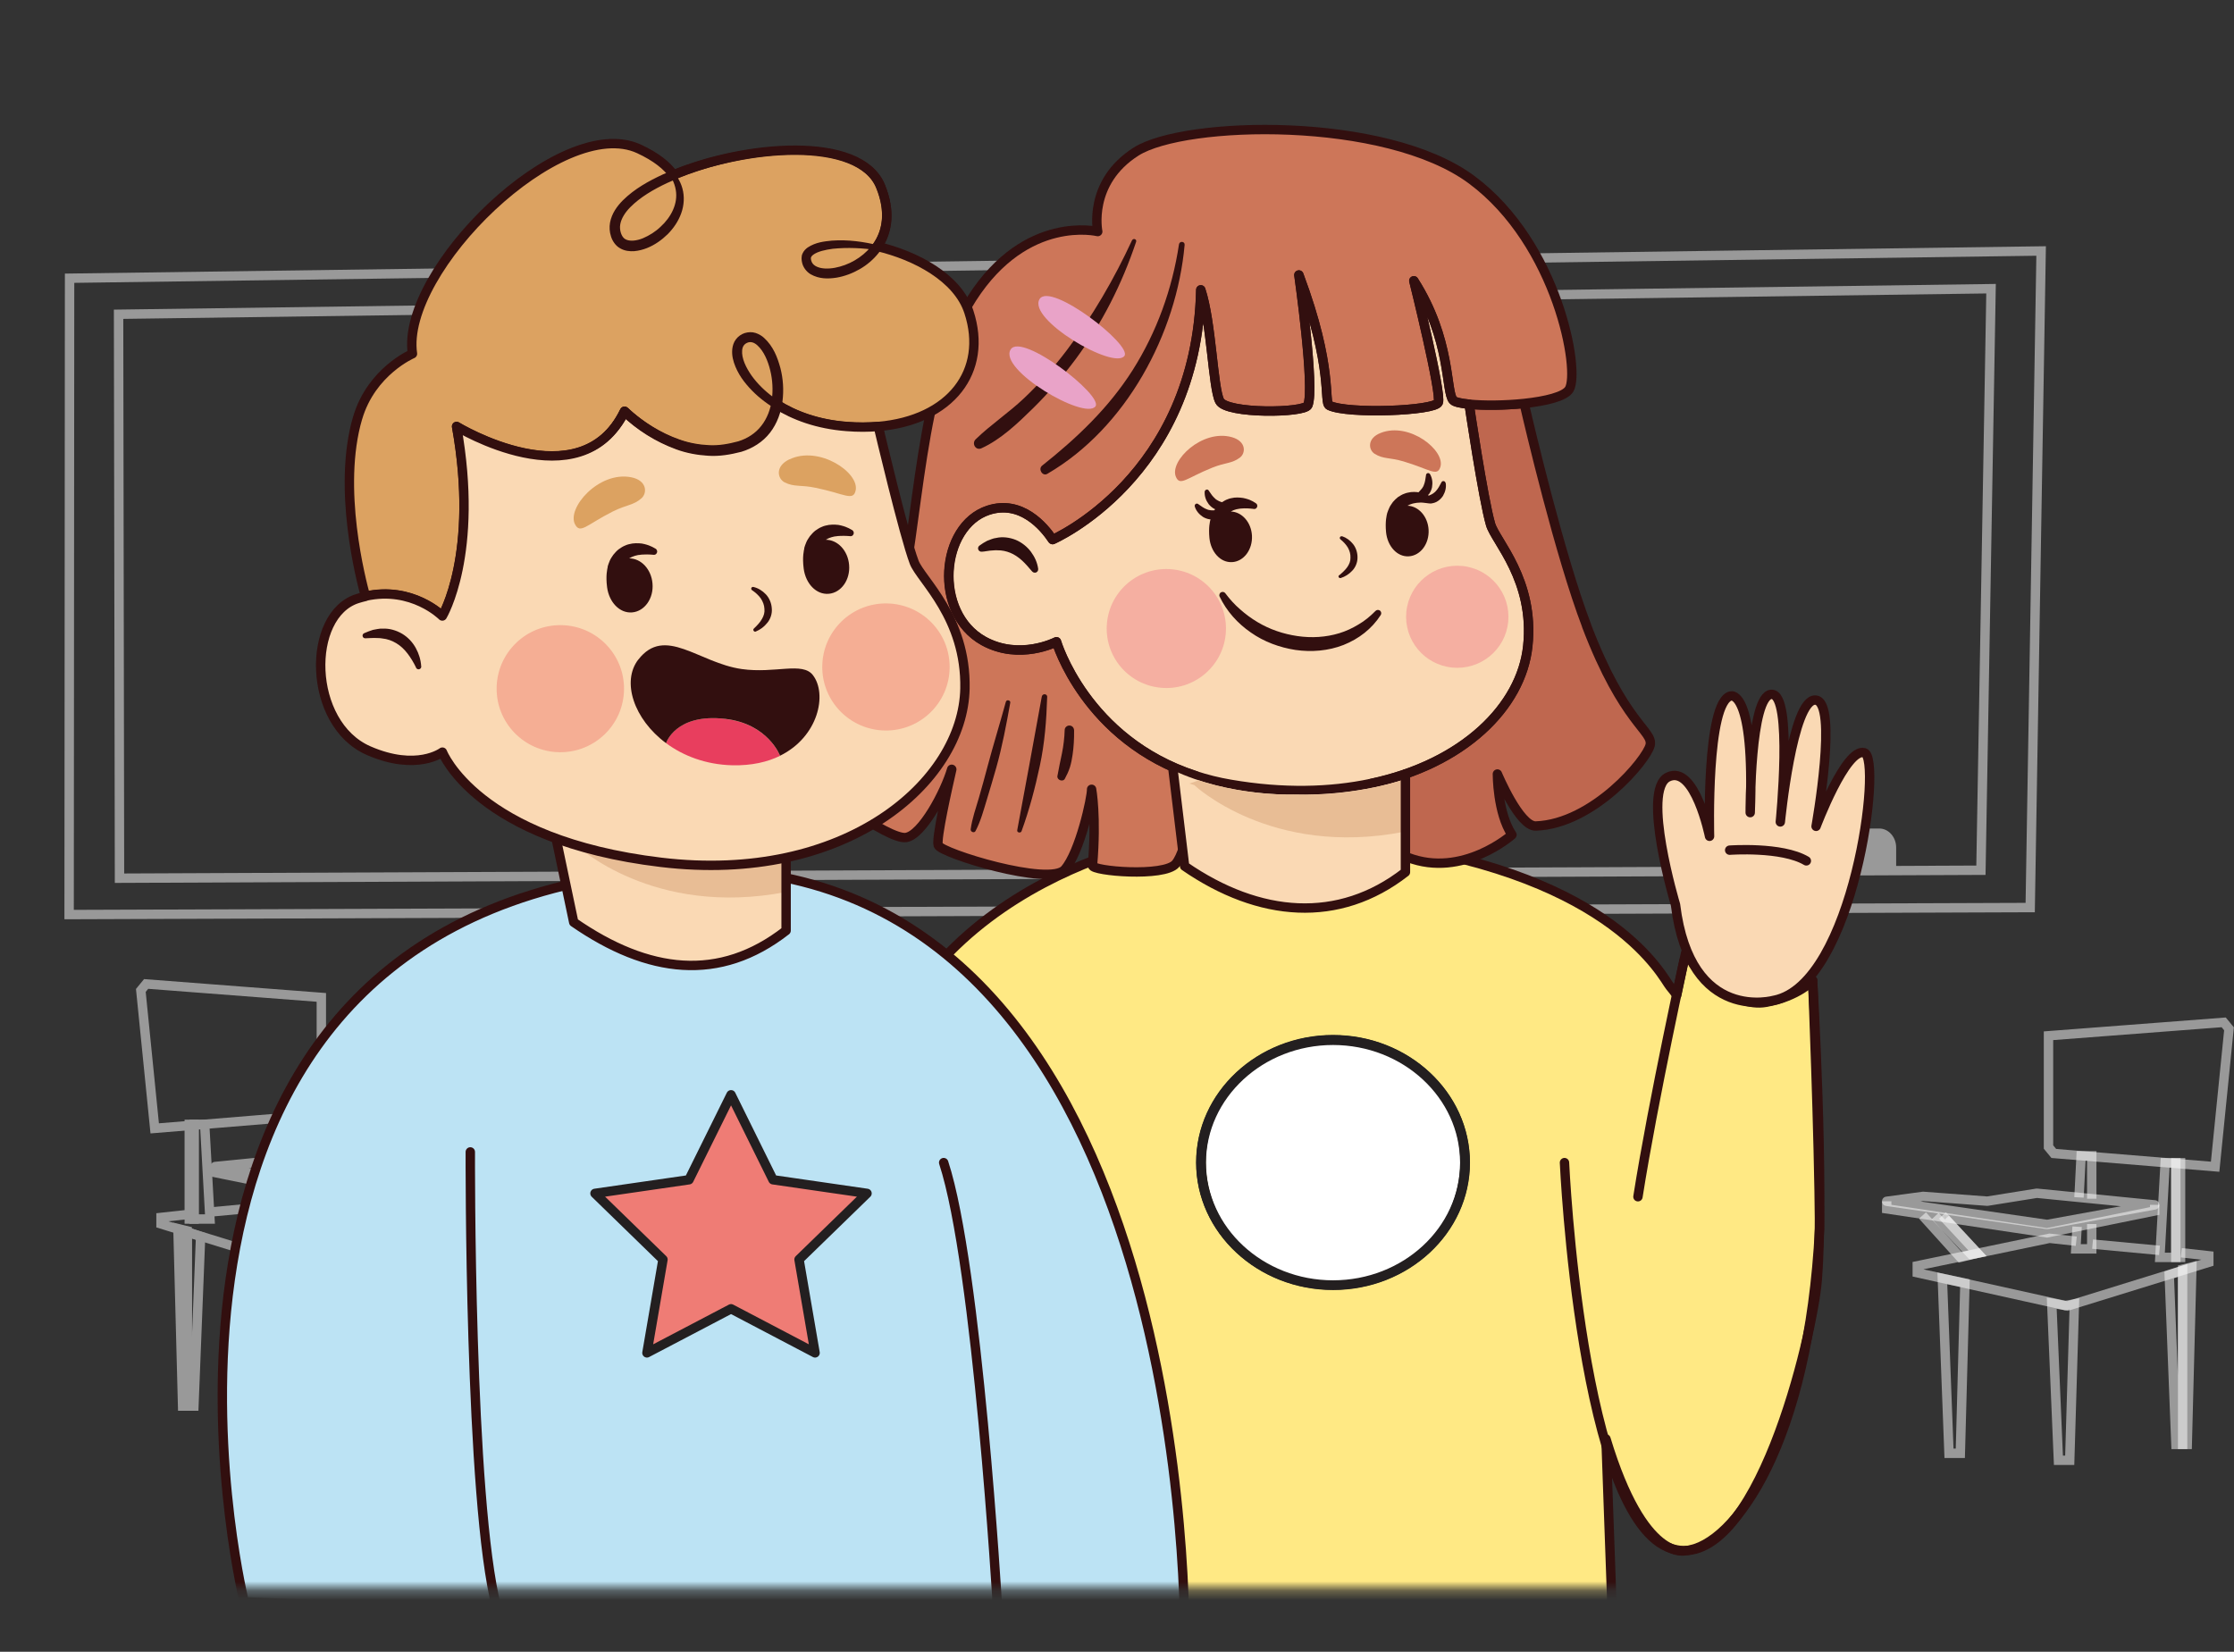
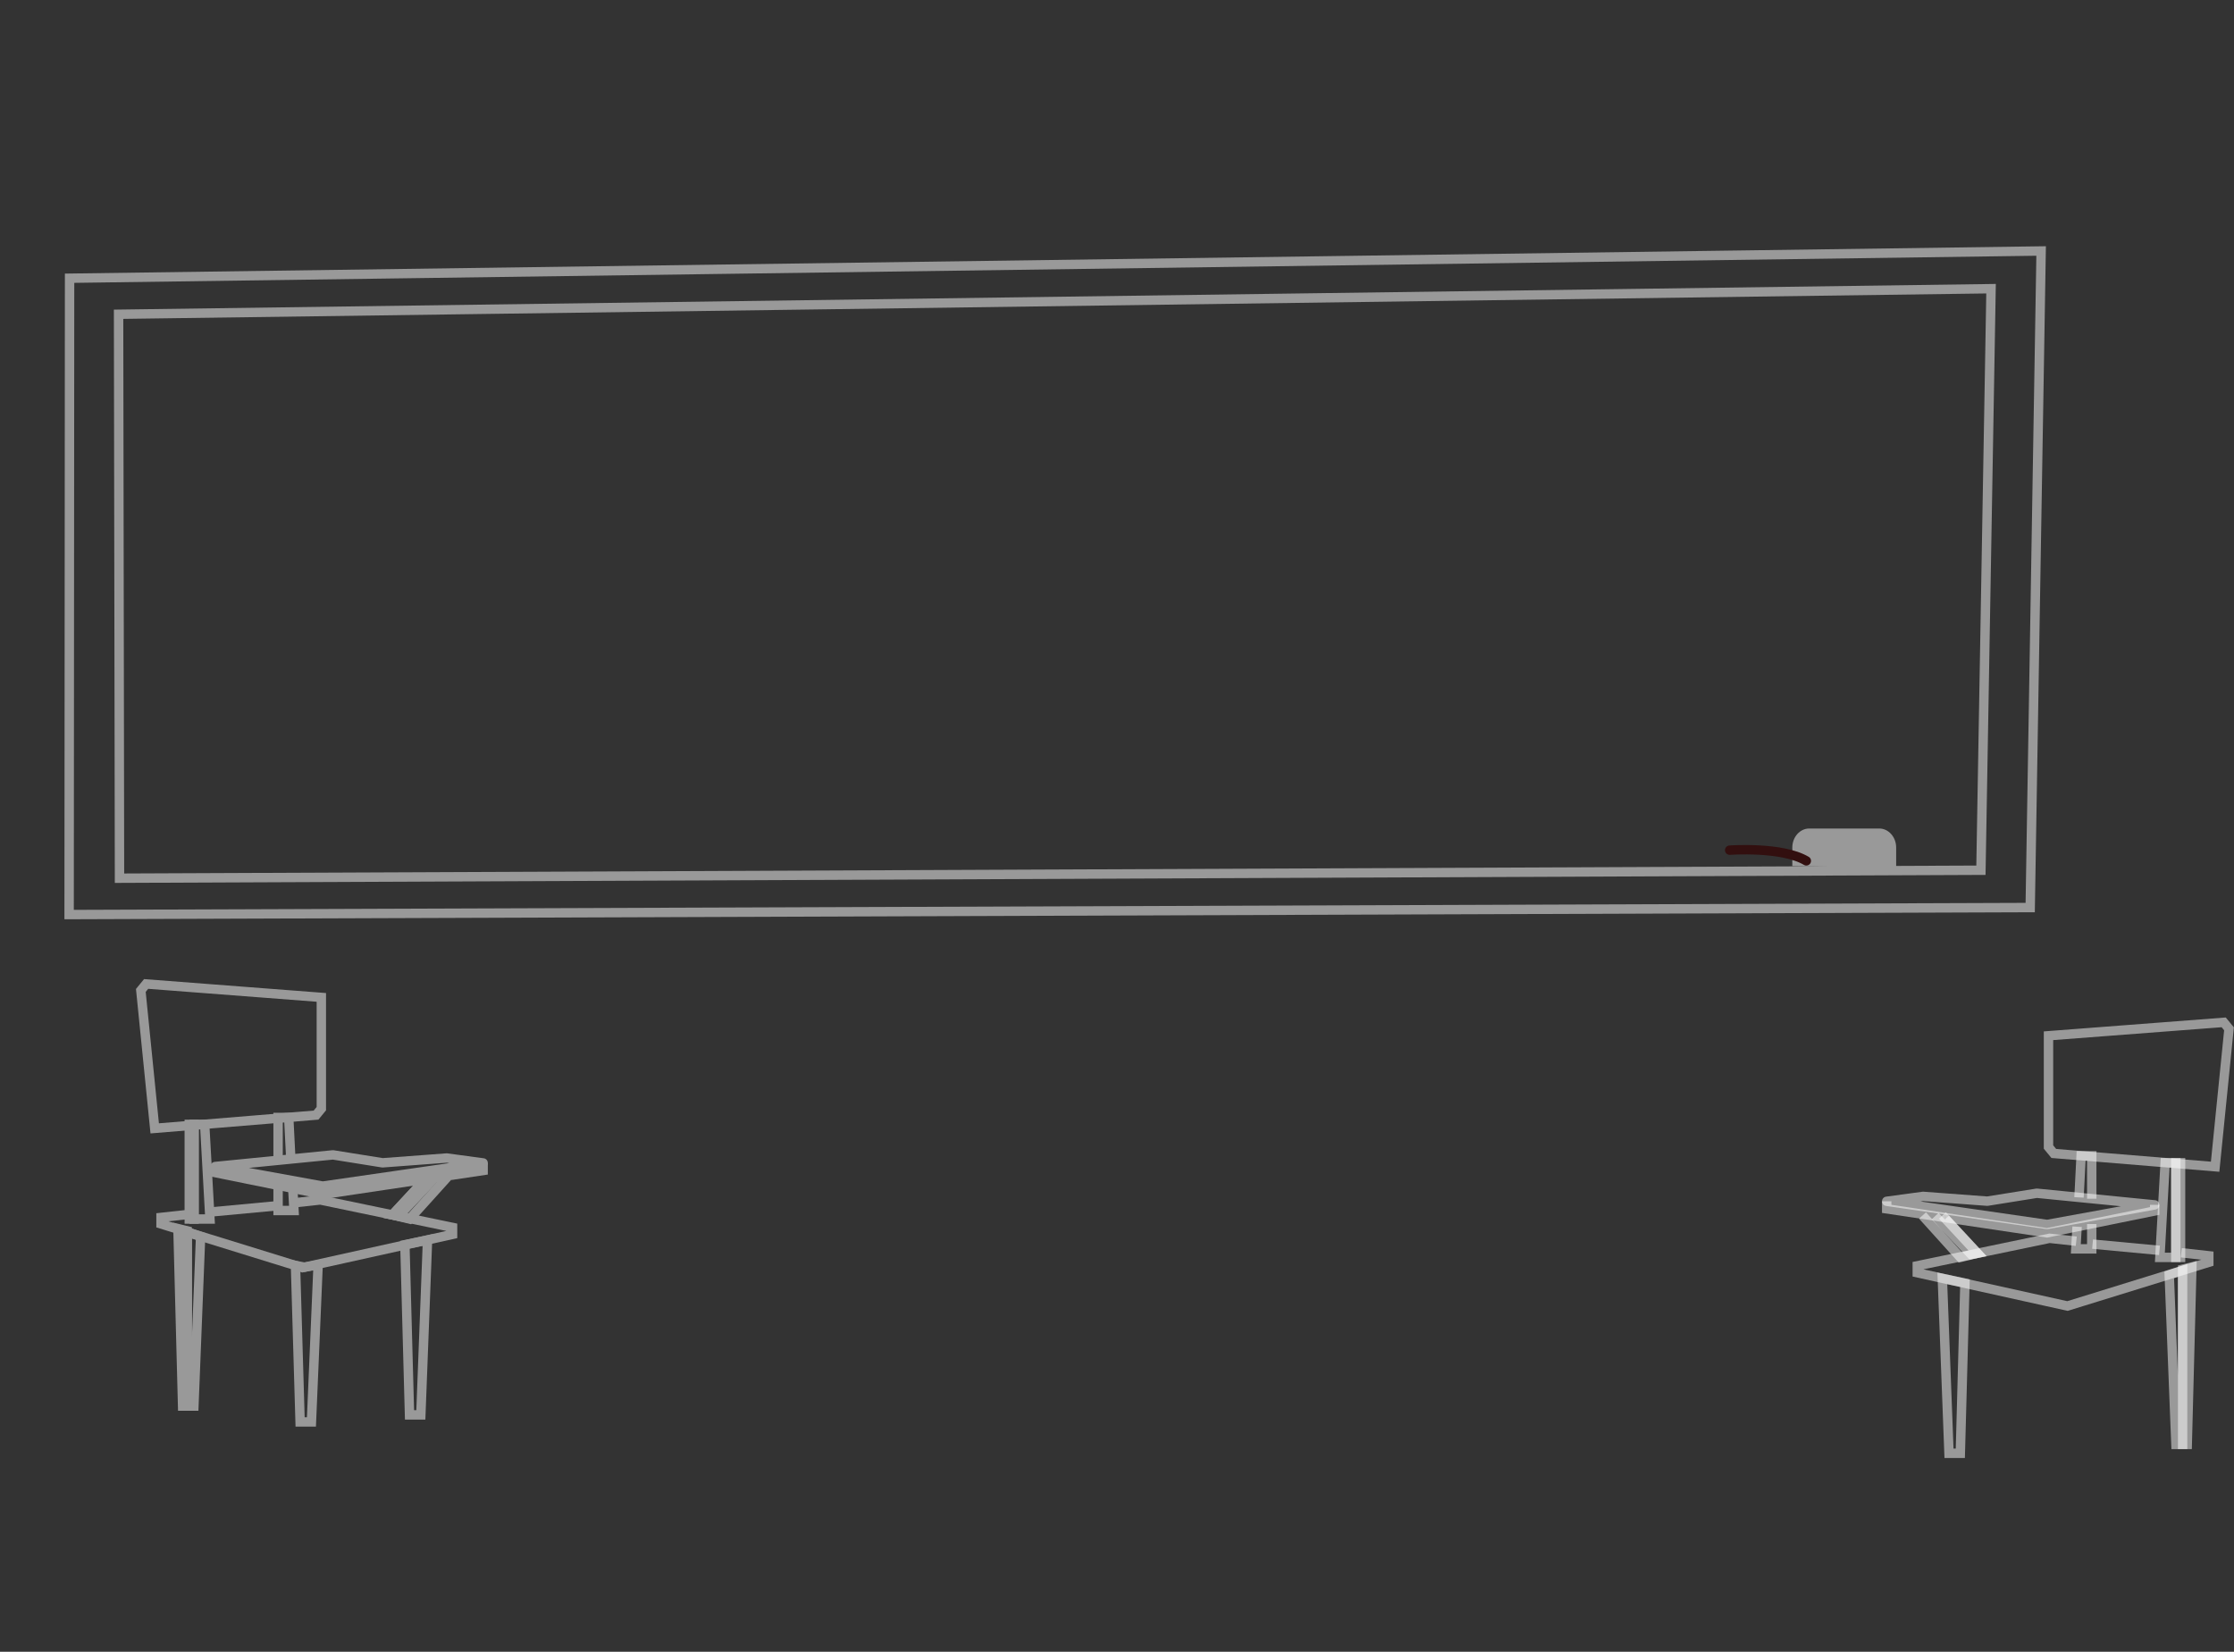
<svg xmlns="http://www.w3.org/2000/svg" width="238" height="176" viewBox="0 0 238 176" fill="none">
  <rect x="0" y="0" width="238" height="176" fill="#333333" stroke="none" />
  <g opacity="0.5" clip-path="url(#clip0_71_550)">
    <mask id="mask0_71_550" style="mask-type:luminance" maskUnits="userSpaceOnUse" x="0" y="14" width="227" height="162">
      <path d="M227 14H0V176H227V14Z" fill="white" />
    </mask>
    <g mask="url(#mask0_71_550)">
      <path d="M216.288 96.701L7.364 97.449L7.413 29.646L217.452 26.743L216.288 96.701ZM12.733 93.574L211.039 92.725L212.117 30.761L12.633 33.485L12.731 93.574H12.733Z" stroke="white" stroke-miterlimit="10" />
      <path d="M190.945 92.288V90.312C190.945 89.191 191.753 88.28 192.747 88.28H200.206C201.2 88.28 202.008 89.191 202.008 90.312V92.447L190.945 92.288Z" fill="white" />
      <path d="M47.657 125.424L43.627 129.892L41.799 129.451L45.535 125.427" stroke="white" stroke-miterlimit="10" />
      <path d="M45.208 125.783L41.799 129.451L42.468 129.577L46.312 125.492" stroke="white" stroke-miterlimit="10" />
      <path d="M43.135 132.626L43.627 150.76H44.121H44.834L45.547 132.124L43.135 132.626Z" stroke="white" stroke-miterlimit="10" />
      <path d="M32.466 135.02L31.48 134.839L31.971 151.512H32.466H33.179L33.892 134.765L32.466 135.02Z" stroke="white" stroke-miterlimit="10" />
      <path d="M21.371 131.748L20.658 149.818H19.945V131.278L21.371 131.748Z" stroke="white" stroke-miterlimit="10" />
      <path d="M19.945 149.818V131.149L18.959 130.909L19.454 149.818H19.945Z" stroke="white" stroke-miterlimit="10" />
      <path d="M29.626 123.642V119.067H30.759L30.983 123.499" stroke="white" stroke-miterlimit="10" />
      <path d="M31.19 126.619L31.322 128.984H29.626V126.337" stroke="white" stroke-miterlimit="10" />
      <path d="M21.805 119.805L22.368 129.892H20.672V119.805H21.805Z" stroke="white" stroke-miterlimit="10" />
      <path d="M20.669 119.805H20.164V129.892H20.669V119.805Z" stroke="white" stroke-miterlimit="10" />
      <path d="M15.568 104.843L15.004 105.533L16.482 120.23L33.67 118.817L34.234 118.13V106.275L15.568 104.843Z" stroke="white" stroke-miterlimit="10" />
      <path d="M29.537 128.476L22.409 129.143" stroke="white" stroke-miterlimit="10" />
      <path d="M20.086 129.396L17.154 129.72V130.413L32.216 135.072L48.214 131.524V130.786L34.124 127.857L31.276 128.168" stroke="white" stroke-miterlimit="10" />
      <path d="M45.17 125.66L34.397 127.27L22.92 124.944V124.296" stroke="white" stroke-miterlimit="10" />
      <path d="M45.271 125.647L45.17 125.66" stroke="white" stroke-miterlimit="10" />
      <path d="M51.47 123.914V124.721L45.27 125.647" stroke="white" stroke-miterlimit="10" />
      <path d="M51.471 123.914L34.38 126.383L22.92 124.296L35.475 123.055L40.755 123.901L47.593 123.389L51.471 123.914Z" stroke="white" stroke-linecap="round" stroke-linejoin="round" />
    </g>
  </g>
  <path d="M204.814 129.514L208.844 133.979L210.672 133.538L206.936 129.514" stroke="white" stroke-opacity="0.5" stroke-miterlimit="10" />
  <path d="M207.266 129.87L210.672 133.538L210.003 133.664L206.16 129.579" stroke="white" stroke-opacity="0.5" stroke-miterlimit="10" />
  <path d="M209.335 136.717L208.844 154.851H208.35H207.637L206.927 136.211L209.335 136.717Z" stroke="white" stroke-opacity="0.5" stroke-miterlimit="10" />
-   <path d="M220.005 139.108L220.994 138.926L220.499 155.599H220.005H219.295L218.582 138.852L220.005 139.108Z" stroke="white" stroke-opacity="0.5" stroke-miterlimit="10" />
  <path d="M231.1 135.839L231.813 153.908H232.526V135.365L231.1 135.839Z" stroke="white" stroke-opacity="0.5" stroke-miterlimit="10" />
  <path d="M232.526 153.908V135.236L233.512 134.996L233.02 153.908H232.526Z" stroke="white" stroke-opacity="0.5" stroke-miterlimit="10" />
  <path d="M222.845 127.729V123.154H221.712L221.488 127.586" stroke="white" stroke-opacity="0.5" stroke-miterlimit="10" />
  <path d="M221.284 130.71L221.149 133.072H222.845V130.424" stroke="white" stroke-opacity="0.5" stroke-miterlimit="10" />
  <path d="M230.666 123.893L230.103 133.979H231.801V123.893H230.666Z" stroke="white" stroke-opacity="0.5" stroke-miterlimit="10" />
  <path d="M232.307 123.893H231.801V133.979H232.307V123.893Z" stroke="white" stroke-opacity="0.5" stroke-miterlimit="10" />
  <path d="M236.903 108.934L237.467 109.62L235.989 124.317L218.801 122.904L218.237 122.218V110.362L236.903 108.934Z" stroke="white" stroke-opacity="0.5" stroke-miterlimit="10" />
  <path d="M222.934 132.563L230.062 133.23" stroke="white" stroke-opacity="0.5" stroke-miterlimit="10" />
  <path d="M232.385 133.483L235.317 133.807V134.5L220.258 139.16L204.257 135.615V134.873L218.347 131.944L221.195 132.255" stroke="white" stroke-opacity="0.5" stroke-miterlimit="10" />
  <path d="M207.303 129.751L218.076 131.361L229.551 129.031V128.383" stroke="white" stroke-opacity="0.5" stroke-miterlimit="10" />
  <path d="M207.2 129.734L207.303 129.751" stroke="white" stroke-opacity="0.5" stroke-miterlimit="10" />
  <path d="M201 128.001V128.808L207.2 129.734" stroke="white" stroke-opacity="0.5" stroke-miterlimit="10" />
  <path d="M201 128.001L218.091 130.47L229.551 128.383L216.996 127.142L211.716 127.988L204.877 127.476L201 128.001Z" stroke="white" stroke-opacity="0.5" stroke-linecap="round" stroke-linejoin="round" />
  <mask id="mask1_71_550" style="mask-type:luminance" maskUnits="userSpaceOnUse" x="17" y="0" width="185" height="170">
-     <path d="M202 0H17V169.26H202V0Z" fill="white" />
-   </mask>
+     </mask>
  <g mask="url(#mask1_71_550)">
    <path d="M193.109 104.459C193.109 104.459 191.627 106.164 188.132 106.799C184.637 107.433 180.802 103.372 180.27 102.494C179.739 101.615 179.407 102.363 179.407 102.363L178.632 106.025C178.388 105.711 178.161 105.398 177.9 105.094C177.15 104.189 172.095 93.501 147.724 89.97C146.53 89.796 128.793 88.796 126.971 88.909C125.15 89.031 98.06 93.17 92.246 117.6C86.424 142.03 87.313 168.616 95.419 172.087L171.816 173.513L171.092 153.319C175.11 166.607 179.59 165.225 179.59 165.225C184.846 164.703 192.691 153.614 193.85 130.924C193.78 120.757 193.109 104.459 193.109 104.459Z" fill="#FFE984" />
-     <path d="M193.109 104.459C193.109 104.459 191.627 106.164 188.132 106.799C184.637 107.433 180.802 103.372 180.27 102.494C179.739 101.615 179.407 102.363 179.407 102.363L178.632 106.025C178.388 105.711 178.161 105.398 177.9 105.094C177.15 104.189 172.095 93.501 147.724 89.97C146.53 89.796 128.793 88.796 126.971 88.909C125.149 89.031 98.06 93.17 92.246 117.6C86.424 142.03 88.097 169.399 96.194 172.869L171.816 173.513L171.092 153.319C175.11 166.607 179.59 165.225 179.59 165.225C184.846 164.703 192.691 153.614 193.85 130.924C193.78 120.757 193.109 104.459 193.109 104.459Z" stroke="#320F0F" stroke-linecap="round" stroke-linejoin="round" />
    <path d="M112.137 57.495C112.137 57.495 127.477 50.851 127.922 30.883C129.063 34.292 129.22 41.328 129.935 42.728C130.65 44.128 138.974 44.024 139.331 43.172C140.089 41.363 138.372 29.3 138.372 29.3C142.111 39.293 140.978 42.893 141.623 43.206C143.567 44.146 152.832 43.789 153.225 42.885C153.617 41.98 150.618 29.917 150.618 29.917C154.619 36.179 154 41.745 154.802 42.641C154.977 42.841 155.622 42.989 156.511 43.067C156.511 43.067 158.001 53.156 158.794 55.869C159.317 57.669 163.501 61.809 162.76 68.836C162.08 75.298 155.892 81.403 146.042 83.482C141.711 84.395 136.673 84.534 131.086 83.569C129.752 83.343 128.523 83.03 127.373 82.656C115.623 78.855 112.538 68.375 112.538 68.375C112.538 68.375 108.615 70.419 104.772 68.288C99.376 65.288 100.169 56.043 105.268 54.364C108.772 53.208 111.204 56.113 112.119 57.487L112.137 57.495Z" fill="#FAD9B4" />
    <path d="M169.027 66.68C173.019 77.151 176.139 77.855 175.799 79.394C175.46 80.925 169.759 87.796 163.614 88.013C161.871 88.074 159.526 82.473 159.526 82.473C159.526 82.473 159.509 86.596 161.078 88.952C161.078 88.952 155.831 93.623 149.965 91.353C147.481 90.396 146.051 83.491 146.051 83.491C155.901 81.412 162.089 75.307 162.769 68.845C163.51 61.809 159.326 57.678 158.803 55.878C158.01 53.156 156.519 43.076 156.519 43.076C158.045 43.224 160.311 43.198 162.377 42.989C162.943 45.442 166.168 59.165 169.036 66.68H169.027Z" fill="#BF674F" />
    <path d="M169.027 66.68C173.019 77.151 176.139 77.855 175.799 79.394C175.46 80.925 169.759 87.796 163.614 88.013C161.871 88.074 159.526 82.473 159.526 82.473C159.526 82.473 159.509 86.596 161.078 88.952C161.078 88.952 155.831 93.623 149.965 91.353C147.481 90.396 146.051 83.491 146.051 83.491C155.901 81.412 162.089 75.307 162.769 68.845C163.51 61.809 159.326 57.678 158.803 55.878C158.01 53.156 156.519 43.076 156.519 43.076C158.045 43.224 160.311 43.198 162.377 42.989C162.943 45.442 166.168 59.165 169.036 66.68H169.027Z" stroke="#320F0F" stroke-linecap="round" stroke-linejoin="round" />
    <path d="M101.39 81.969C100.658 84.447 98.226 89.004 96.509 89.239C94.609 89.492 86.755 83.734 85.945 82.204C85.134 80.681 93.353 73.567 95.637 64.966C97.929 56.356 97.79 40.754 103.56 31.77C109.339 22.795 116.948 24.673 116.948 24.673C116.948 24.673 115.858 19.438 121.036 16.15C126.213 12.871 147.611 12.323 156.798 19.159C165.976 25.986 168.373 39.615 167.17 41.493C166.682 42.267 164.651 42.745 162.376 42.989C160.311 43.206 158.045 43.224 156.519 43.067C155.63 42.98 154.985 42.841 154.811 42.641C154.009 41.745 154.628 36.179 150.627 29.918C150.627 29.918 153.625 41.98 153.233 42.885C152.85 43.789 143.576 44.146 141.632 43.206C140.987 42.885 142.12 39.293 138.381 29.3C138.381 29.3 140.098 41.363 139.34 43.172C138.991 44.024 130.658 44.128 129.944 42.728C129.22 41.328 129.063 34.292 127.93 30.883C127.486 50.86 112.145 57.495 112.145 57.495C111.23 56.13 108.798 53.225 105.295 54.373C100.187 56.06 99.402 65.297 104.798 68.297C108.642 70.428 112.564 68.384 112.564 68.384C112.564 68.384 115.649 78.855 127.399 82.665C127.433 84.621 126.492 90.57 125.263 92.031C124.043 93.492 116.338 92.823 116.39 92.222C116.835 87.004 116.294 84.1 116.294 84.1C116.329 84.934 115.048 90.814 113.435 92.649C111.823 94.484 100.23 90.909 99.951 90.057C99.725 89.352 100.954 83.925 101.398 81.977L101.39 81.969Z" fill="#CD7659" />
    <path d="M101.39 81.969C100.658 84.447 98.226 89.004 96.509 89.239C94.609 89.492 86.755 83.734 85.945 82.204C85.134 80.681 93.353 73.567 95.637 64.966C97.929 56.356 97.79 40.754 103.56 31.77C109.339 22.795 116.948 24.673 116.948 24.673C116.948 24.673 115.858 19.438 121.036 16.15C126.213 12.871 147.611 12.323 156.798 19.159C165.976 25.986 168.373 39.615 167.17 41.493C166.682 42.267 164.651 42.745 162.376 42.989C160.311 43.206 158.045 43.224 156.519 43.067C155.63 42.98 154.985 42.841 154.811 42.641C154.009 41.745 154.628 36.179 150.627 29.918C150.627 29.918 153.625 41.98 153.233 42.885C152.85 43.789 143.576 44.146 141.632 43.206C140.987 42.885 142.12 39.293 138.381 29.3C138.381 29.3 140.098 41.363 139.34 43.172C138.991 44.024 130.658 44.128 129.944 42.728C129.22 41.328 129.063 34.292 127.93 30.883C127.486 50.86 112.145 57.495 112.145 57.495C111.23 56.13 108.798 53.225 105.295 54.373C100.187 56.06 99.402 65.297 104.798 68.297C108.642 70.428 112.564 68.384 112.564 68.384C112.564 68.384 115.649 78.855 127.399 82.665C127.433 84.621 126.492 90.57 125.263 92.031C124.043 93.492 116.338 92.823 116.39 92.222C116.835 87.004 116.294 84.1 116.294 84.1C116.329 84.934 115.048 90.814 113.435 92.649C111.823 94.484 100.23 90.909 99.951 90.057C99.725 89.352 100.954 83.925 101.398 81.977L101.39 81.969Z" stroke="#320F0F" stroke-linecap="round" stroke-linejoin="round" />
    <g style="mix-blend-mode:multiply" opacity="0.41">
      <path d="M117.933 66.358C118.273 62.87 121.384 60.322 124.871 60.661C128.366 61 130.92 64.105 130.58 67.584C130.24 71.071 127.128 73.62 123.642 73.28C120.147 72.941 117.593 69.845 117.933 66.358Z" fill="#EE7384" />
    </g>
    <g style="mix-blend-mode:multiply" opacity="0.41">
      <path d="M149.825 65.192C150.122 62.201 152.78 60.018 155.778 60.305C158.777 60.6 160.964 63.253 160.677 66.245C160.389 69.236 157.722 71.419 154.724 71.132C151.725 70.837 149.538 68.184 149.825 65.192Z" fill="#EE7384" />
    </g>
    <path d="M131.234 46.581C132.803 47.024 132.715 48.294 132.097 48.755C131.225 49.416 130.58 49.251 129.124 49.842C126.405 50.938 125.708 51.843 125.272 50.799C124.566 49.112 128.07 45.694 131.234 46.581Z" fill="#CD7659" />
    <path d="M147.114 46.12C145.589 46.703 145.798 47.964 146.461 48.364C147.393 48.938 148.021 48.72 149.52 49.164C152.327 49.999 153.111 50.834 153.451 49.755C153.991 48.007 150.182 44.937 147.114 46.12Z" fill="#CD7659" />
    <path d="M109.932 60.861C109.583 60.444 109.217 60.026 108.842 59.687C108.458 59.348 108.058 59.078 107.63 58.904C107.203 58.73 106.75 58.626 106.253 58.635C106.009 58.609 105.748 58.67 105.478 58.67C105.207 58.696 104.937 58.765 104.641 58.783H104.58C104.379 58.8 104.214 58.652 104.196 58.452C104.196 58.322 104.249 58.209 104.344 58.139C104.597 57.948 104.876 57.774 105.164 57.626C105.478 57.522 105.774 57.356 106.123 57.322C106.794 57.165 107.543 57.261 108.206 57.522C108.868 57.8 109.435 58.261 109.836 58.8C110.237 59.348 110.507 59.931 110.603 60.609C110.629 60.809 110.498 60.992 110.298 61.018C110.167 61.035 110.045 60.983 109.966 60.896L109.932 60.861Z" fill="#2C0E0F" />
    <path d="M142.966 57.13C143.436 57.287 143.829 57.574 144.151 57.974C144.465 58.374 144.63 58.896 144.622 59.409C144.63 59.931 144.395 60.479 144.046 60.827C143.698 61.192 143.297 61.444 142.835 61.592C142.739 61.618 142.643 61.566 142.608 61.479C142.582 61.409 142.608 61.331 142.669 61.287H142.687C143.009 61.018 143.323 60.731 143.541 60.418C143.759 60.096 143.881 59.783 143.872 59.417C143.89 59.044 143.785 58.696 143.602 58.356C143.41 58.035 143.122 57.722 142.817 57.478L142.8 57.461C142.722 57.4 142.713 57.287 142.774 57.209C142.817 57.148 142.896 57.13 142.966 57.148V57.13Z" fill="#320F0F" />
    <path d="M147.097 65.531C146.156 67.001 144.753 68.08 143.131 68.723C141.51 69.358 139.715 69.497 138.015 69.254C136.324 68.993 134.659 68.384 133.256 67.393C131.844 66.419 130.685 65.131 129.935 63.575C129.848 63.401 129.926 63.183 130.101 63.105C130.258 63.027 130.441 63.079 130.537 63.209L130.563 63.244C131.007 63.836 131.539 64.436 132.123 64.931C132.698 65.445 133.317 65.897 133.971 66.288C135.278 67.071 136.734 67.558 138.224 67.775C139.723 67.993 141.249 67.906 142.678 67.471C143.393 67.254 144.081 66.932 144.726 66.54C145.38 66.166 145.99 65.653 146.505 65.131L146.539 65.097C146.679 64.957 146.897 64.949 147.045 65.088C147.167 65.21 147.184 65.392 147.097 65.531Z" fill="#320F0F" />
    <path d="M133.735 53.582C133.735 53.582 133.639 53.512 133.465 53.417C133.291 53.321 133.038 53.208 132.698 53.121C132.532 53.078 132.349 53.034 132.14 53.025C131.94 52.999 131.713 53.008 131.487 53.025C131.26 53.069 131.016 53.095 130.781 53.199C130.571 53.269 130.38 53.391 130.188 53.512C130.048 53.469 129.918 53.434 129.804 53.364C129.682 53.295 129.552 53.234 129.447 53.121C129.325 53.017 129.22 52.895 129.107 52.756C129.002 52.617 128.889 52.451 128.793 52.303L128.776 52.269C128.732 52.208 128.671 52.164 128.593 52.164C128.462 52.164 128.349 52.26 128.34 52.39C128.314 52.877 128.471 53.321 128.776 53.73C128.933 53.921 129.142 54.104 129.377 54.225C129.403 54.243 129.43 54.243 129.456 54.252C129.43 54.295 129.395 54.33 129.368 54.373C129.238 54.373 129.116 54.391 129.002 54.373C128.863 54.347 128.724 54.339 128.575 54.269C128.427 54.217 128.279 54.139 128.131 54.043C127.983 53.947 127.817 53.834 127.678 53.73L127.651 53.704C127.59 53.66 127.512 53.643 127.442 53.669C127.32 53.704 127.25 53.843 127.285 53.965C127.425 54.425 127.73 54.791 128.157 55.078C128.375 55.208 128.628 55.304 128.898 55.339C128.915 55.339 128.941 55.339 128.959 55.339C128.898 55.574 128.741 56.2 128.846 57.322C128.994 58.809 130.013 59.965 131.26 59.896C132.515 59.826 133.456 58.557 133.378 57.069C133.299 55.643 132.306 54.539 131.129 54.504C131.181 54.469 131.234 54.443 131.286 54.425C131.417 54.347 131.565 54.321 131.704 54.269C131.853 54.252 131.992 54.199 132.14 54.191C132.288 54.173 132.428 54.165 132.559 54.165C132.829 54.165 133.064 54.173 133.221 54.191C133.387 54.199 133.465 54.217 133.474 54.217C133.692 54.269 133.84 54.217 133.918 54.034C133.997 53.86 133.918 53.669 133.744 53.591L133.735 53.582Z" fill="#320F0F" />
    <path d="M154 51.46C153.992 51.39 153.948 51.321 153.878 51.286C153.765 51.225 153.617 51.268 153.565 51.39L153.547 51.425C153.469 51.581 153.373 51.755 153.277 51.912C153.19 52.06 153.085 52.199 152.981 52.312C152.885 52.434 152.763 52.512 152.649 52.599C152.536 52.677 152.405 52.73 152.266 52.79L152.231 52.808C152.231 52.808 152.161 52.773 152.126 52.756C152.161 52.712 152.214 52.677 152.248 52.634C152.405 52.416 152.51 52.164 152.562 51.921C152.649 51.416 152.588 50.947 152.353 50.529C152.318 50.468 152.248 50.416 152.179 50.407C152.048 50.39 151.935 50.486 151.917 50.616V50.651C151.891 50.825 151.865 51.025 151.83 51.199C151.795 51.373 151.752 51.538 151.691 51.677C151.647 51.825 151.56 51.947 151.481 52.06C151.403 52.173 151.115 52.451 151.115 52.46C151.063 52.46 151.019 52.434 150.967 52.434C150.767 52.408 150.54 52.416 150.313 52.434C150.087 52.477 149.843 52.503 149.607 52.608C149.363 52.686 149.154 52.834 148.936 52.964C148.736 53.121 148.553 53.303 148.396 53.486C148.265 53.686 148.108 53.877 148.021 54.078C147.934 54.278 147.847 54.478 147.786 54.669C147.742 54.86 147.55 55.521 147.664 56.704C147.812 58.191 148.832 59.348 150.078 59.278C151.333 59.209 152.275 57.939 152.196 56.452C152.118 55.026 151.124 53.921 149.947 53.886C150 53.851 150.052 53.825 150.104 53.808C150.235 53.73 150.383 53.704 150.523 53.651C150.671 53.634 150.81 53.582 150.958 53.573C151.107 53.556 151.246 53.547 151.377 53.547C151.647 53.547 152.336 53.669 152.44 53.651C152.693 53.617 152.963 53.547 153.181 53.391C153.408 53.243 153.591 53.043 153.73 52.834C153.983 52.39 154.096 51.929 154.018 51.451L154 51.46Z" fill="#320F0F" />
    <path d="M125.603 26.039C124.888 30.778 123.241 35.37 120.67 39.432C118.116 43.459 114.734 46.668 111.021 49.616C110.568 49.981 111.065 50.79 111.579 50.486C119.964 45.615 125.359 35.562 126.205 26.091C126.239 25.699 125.655 25.656 125.603 26.039Z" fill="#320F0F" />
    <path d="M98.766 67.871C97.694 70.619 96.421 73.298 95.079 75.924C94.399 77.272 93.676 78.612 92.839 79.873C92.011 81.125 91.043 82.29 90.242 83.552C90.128 83.734 90.364 83.978 90.529 83.821C91.584 82.795 92.429 81.56 93.275 80.36C94.164 79.09 95.062 77.829 95.872 76.507C97.476 73.898 98.688 71.097 99.62 68.184C99.803 67.619 98.975 67.314 98.757 67.871H98.766Z" fill="#320F0F" />
    <path d="M101.834 70.019C100.701 73.968 98.731 77.594 97.136 81.369C96.979 81.734 97.555 82.047 97.764 81.699C99.873 78.125 101.599 74.35 102.619 70.315C102.749 69.802 101.982 69.506 101.834 70.028V70.019Z" fill="#320F0F" />
    <path d="M107.16 74.776C106.532 77.072 105.826 79.342 105.216 81.638C104.92 82.769 104.606 83.899 104.283 85.021C103.961 86.135 103.56 87.222 103.412 88.37C103.377 88.63 103.787 88.805 103.926 88.552C104.484 87.491 104.789 86.326 105.138 85.186C105.477 84.073 105.809 82.951 106.131 81.821C106.776 79.542 107.212 77.203 107.63 74.872C107.674 74.611 107.238 74.507 107.168 74.768L107.16 74.776Z" fill="#320F0F" />
    <path d="M111.57 74.281C111.579 73.898 111.056 73.863 110.986 74.228C110.132 78.977 109.251 83.717 108.371 88.457C108.319 88.726 108.746 88.804 108.833 88.561C109.661 86.282 110.271 83.978 110.777 81.603C111.3 79.177 111.483 76.751 111.561 74.272L111.57 74.281Z" fill="#320F0F" />
    <path d="M114.429 77.846C114.429 77.577 114.264 77.333 113.967 77.307C113.706 77.281 113.436 77.49 113.427 77.768C113.401 78.603 113.305 79.438 113.139 80.255C112.974 81.073 112.791 81.873 112.651 82.691C112.581 83.108 113.244 83.36 113.444 82.978C113.662 82.578 113.845 82.186 113.985 81.751C114.115 81.325 114.203 80.89 114.264 80.447C114.394 79.586 114.438 78.725 114.429 77.855V77.846Z" fill="#320F0F" />
    <path d="M120.6 25.604C118.691 29.726 116.373 33.736 113.618 37.362C112.25 39.162 110.751 40.867 109.104 42.424C107.465 43.98 105.556 45.242 103.944 46.807C103.49 47.251 103.944 48.042 104.562 47.764C106.628 46.824 108.432 45.094 110.036 43.52C111.692 41.893 113.209 40.128 114.595 38.267C117.419 34.449 119.528 30.257 121.036 25.769C121.132 25.482 120.731 25.343 120.6 25.613V25.604Z" fill="#320F0F" />
    <path d="M116.704 43.302C117.575 42.145 108.851 35.388 107.674 37.231C106.314 39.38 115.553 44.807 116.704 43.302Z" fill="#E9A3C8" />
    <path d="M119.789 37.927C120.661 36.771 111.936 30.013 110.759 31.857C109.4 34.005 118.639 39.432 119.789 37.927Z" fill="#E9A3C8" />
    <path d="M112.137 57.495C112.137 57.495 127.477 50.851 127.922 30.883C129.063 34.292 129.22 41.328 129.935 42.728C130.65 44.128 138.974 44.024 139.331 43.172C140.089 41.363 138.372 29.3 138.372 29.3C142.111 39.293 140.978 42.893 141.623 43.206C143.567 44.146 152.832 43.789 153.225 42.885C153.617 41.98 150.618 29.917 150.618 29.917C154.619 36.179 154 41.745 154.802 42.641C154.977 42.841 155.622 42.989 156.511 43.067C156.511 43.067 158.001 53.156 158.794 55.869C159.317 57.669 163.501 61.809 162.76 68.836C162.08 75.298 155.892 81.403 146.042 83.482C141.711 84.395 136.673 84.534 131.086 83.569C129.752 83.343 128.523 83.03 127.373 82.656C115.623 78.855 112.538 68.375 112.538 68.375C112.538 68.375 108.615 70.419 104.772 68.288C99.376 65.288 100.169 56.043 105.268 54.364C108.772 53.208 111.204 56.113 112.119 57.487L112.137 57.495Z" stroke="#320F0F" stroke-linecap="round" stroke-linejoin="round" />
    <path d="M124.958 82.073L124.854 81.343L126.414 92.162C134.363 97.658 142.643 98.458 149.729 92.918V83.004C149.729 83.004 144.7 84.847 137.849 84.656C137.849 84.656 131.025 84.926 124.958 82.064V82.073Z" fill="#FAD9B4" />
    <path d="M137.849 84.665C137.849 84.665 132.907 84.856 127.695 83.151L126.71 83.491L127.224 83.647C127.224 83.647 135.383 91.388 149.564 88.631V83.073C148.683 83.369 144.003 84.847 137.849 84.674V84.665Z" fill="#E8BD95" />
    <path d="M149.729 82.473V83.012V92.927C142.643 98.458 134.153 97.78 126.204 92.292L124.949 81.847" stroke="#320F0F" stroke-linecap="round" stroke-linejoin="round" />
    <path d="M25.899 170.164C25.899 170.164 9.391 101.032 66.551 93.162C123.712 85.291 126.257 163.807 126.213 174.565" fill="#BCE3F4" />
    <path d="M25.899 170.164C25.899 170.164 9.391 101.032 66.551 93.162C123.712 85.291 126.257 163.807 126.213 174.565" stroke="#320F0F" stroke-linecap="round" stroke-linejoin="round" />
    <path d="M83.748 88.352V89.239V99.154C76.662 104.685 69.061 103.763 61.121 98.267L58.741 86.935" fill="#FAD9B4" />
    <path d="M83.748 95.04V88.352L73.898 87.796L63.291 89.074L60.885 89.9L61.4 90.057C61.4 90.057 69.558 97.797 83.739 95.04H83.748Z" fill="#E8BD95" />
-     <path d="M83.748 88.352V89.239V99.154C76.662 104.685 69.061 103.763 61.121 98.267L58.741 86.935" stroke="#320F0F" stroke-linecap="round" stroke-linejoin="round" />
+     <path d="M83.748 88.352V99.154C76.662 104.685 69.061 103.763 61.121 98.267L58.741 86.935" stroke="#320F0F" stroke-linecap="round" stroke-linejoin="round" />
    <path d="M38.102 44.528C39.566 39.554 43.941 37.693 43.941 37.693C42.643 28.796 59.77 12.028 68.076 15.863C69.898 16.707 71.075 17.655 71.754 18.629C79.398 15.437 91.592 14.419 93.806 19.846C94.913 22.56 94.521 24.708 93.449 26.256C97.554 27.221 102.026 29.578 103.22 33.231C105.294 39.571 101.259 44.772 93.58 45.442C92.525 45.537 91.401 45.546 90.215 45.459C87.121 45.224 84.62 44.294 82.737 43.093C82.362 45.05 81.22 46.842 78.867 47.572C72.225 49.642 66.542 43.841 66.542 43.841C61.836 53.504 48.648 45.45 48.648 45.45C51.089 59.07 47.131 65.653 47.131 65.653C47.131 65.653 43.933 62.427 38.938 63.54C38.494 61.931 35.888 52.016 38.102 44.52V44.528Z" fill="#DCA261" />
    <path d="M38.102 44.528C39.566 39.554 43.941 37.693 43.941 37.693C42.643 28.796 59.77 12.028 68.076 15.863C69.898 16.707 71.075 17.655 71.754 18.629C79.398 15.437 91.592 14.419 93.806 19.846C94.913 22.56 94.521 24.708 93.449 26.256C97.554 27.221 102.026 29.578 103.22 33.231C105.294 39.571 101.259 44.772 93.58 45.442C92.525 45.537 91.401 45.546 90.215 45.459C87.121 45.224 84.62 44.294 82.737 43.093C82.362 45.05 81.22 46.842 78.867 47.572C72.225 49.642 66.542 43.841 66.542 43.841C61.836 53.504 48.648 45.45 48.648 45.45C51.089 59.07 47.131 65.653 47.131 65.653C47.131 65.653 43.933 62.427 38.938 63.54C38.494 61.931 35.888 52.016 38.102 44.52V44.528Z" stroke="#320F0F" stroke-linecap="round" stroke-linejoin="round" />
    <path d="M38.938 63.548C38.659 63.609 38.38 63.688 38.101 63.775C32.619 65.479 32.724 77.133 39.278 79.986C44.412 82.221 47.131 80.142 47.131 80.142C47.131 80.142 50.766 89.535 70.421 91.883C90.067 94.231 102.601 83.36 102.801 73.367C102.949 65.819 98.121 61.783 97.397 59.922C96.317 57.095 93.571 45.441 93.571 45.441C92.516 45.529 91.392 45.537 90.207 45.441C87.112 45.207 84.611 44.276 82.728 43.076C82.353 45.033 81.211 46.824 78.858 47.555C72.216 49.625 66.534 43.824 66.534 43.824C61.827 53.486 48.639 45.433 48.639 45.433C51.08 59.052 47.123 65.636 47.123 65.636C47.123 65.636 43.924 62.409 38.929 63.523L38.938 63.548Z" fill="#FAD9B4" />
    <path d="M38.938 63.548C38.659 63.609 38.38 63.688 38.101 63.775C32.619 65.479 32.724 77.133 39.278 79.986C44.412 82.221 47.131 80.142 47.131 80.142C47.131 80.142 50.766 89.535 70.421 91.883C90.067 94.231 102.601 83.36 102.801 73.367C102.949 65.819 98.121 61.783 97.397 59.922C96.317 57.095 93.571 45.441 93.571 45.441C92.516 45.529 91.392 45.537 90.207 45.441C87.112 45.207 84.611 44.276 82.728 43.076C82.353 45.033 81.211 46.824 78.858 47.555C72.216 49.625 66.534 43.824 66.534 43.824C61.827 53.486 48.639 45.433 48.639 45.433C51.08 59.052 47.123 65.636 47.123 65.636C47.123 65.636 43.924 62.409 38.929 63.523L38.938 63.548Z" stroke="#320F0F" stroke-linecap="round" stroke-linejoin="round" />
    <g style="mix-blend-mode:multiply" opacity="0.32">
      <path d="M52.91 73.289C52.963 69.549 56.039 66.558 59.787 66.61C63.535 66.662 66.534 69.732 66.481 73.472C66.429 77.212 63.352 80.203 59.604 80.151C55.856 80.099 52.858 77.029 52.91 73.289Z" fill="#EA524F" />
    </g>
    <g style="mix-blend-mode:multiply" opacity="0.32">
      <path d="M87.6 70.976C87.653 67.236 90.729 64.244 94.477 64.297C98.225 64.349 101.224 67.419 101.171 71.159C101.119 74.898 98.042 77.89 94.294 77.838C90.546 77.785 87.548 74.716 87.6 70.976Z" fill="#EA524F" />
    </g>
    <path d="M67.231 50.851C68.948 51.181 68.965 52.538 68.346 53.086C67.475 53.86 66.777 53.756 65.278 54.504C62.489 55.913 61.818 56.939 61.26 55.869C60.362 54.139 63.779 50.19 67.231 50.851Z" fill="#DCA261" />
    <path d="M84.088 48.946C82.519 49.703 82.85 51.025 83.591 51.399C84.637 51.921 85.282 51.634 86.921 51.982C89.989 52.617 90.895 53.434 91.157 52.26C91.575 50.355 87.252 47.425 84.088 48.955V48.946Z" fill="#DCA261" />
    <path d="M64.729 60.392C64.782 60.192 64.869 59.974 64.956 59.757C65.043 59.539 65.2 59.322 65.34 59.113C65.505 58.913 65.688 58.704 65.906 58.531C66.133 58.374 66.359 58.217 66.612 58.122C66.856 58 67.118 57.965 67.362 57.913C67.606 57.887 67.841 57.87 68.059 57.887C68.277 57.887 68.477 57.93 68.66 57.974C69.018 58.061 69.297 58.174 69.488 58.27C69.68 58.365 69.793 58.444 69.785 58.435C69.968 58.504 70.064 58.713 69.985 58.896C69.915 59.078 69.759 59.157 69.523 59.105C69.514 59.105 69.427 59.096 69.253 59.087C69.079 59.078 68.826 59.07 68.547 59.087C68.408 59.087 68.251 59.105 68.094 59.13C67.937 59.13 67.789 59.2 67.632 59.226C67.484 59.287 67.327 59.322 67.196 59.409C67.135 59.435 67.083 59.461 67.03 59.496C68.294 59.496 69.384 60.644 69.514 62.166C69.654 63.757 68.678 65.14 67.344 65.253C66.011 65.366 64.886 64.157 64.677 62.575C64.511 61.313 64.703 60.6 64.747 60.4L64.729 60.392Z" fill="#320F0F" />
    <path d="M85.674 58.409C85.727 58.209 85.814 57.991 85.901 57.774C85.988 57.556 86.145 57.339 86.284 57.13C86.45 56.93 86.633 56.721 86.851 56.547C87.078 56.391 87.304 56.234 87.557 56.139C87.801 56.017 88.062 55.982 88.306 55.93C88.55 55.904 88.786 55.887 89.004 55.904C89.222 55.904 89.422 55.947 89.605 55.991C89.963 56.078 90.242 56.191 90.433 56.287C90.625 56.382 90.738 56.461 90.73 56.452C90.913 56.522 91.008 56.73 90.93 56.913C90.86 57.096 90.703 57.174 90.468 57.121C90.459 57.121 90.372 57.113 90.198 57.104C90.024 57.096 89.771 57.087 89.492 57.104C89.352 57.104 89.195 57.121 89.039 57.148C88.882 57.148 88.734 57.217 88.577 57.243C88.428 57.304 88.272 57.339 88.141 57.426C88.08 57.452 88.028 57.478 87.975 57.513C89.239 57.513 90.329 58.661 90.459 60.183C90.599 61.774 89.623 63.157 88.289 63.27C86.956 63.383 85.831 62.183 85.622 60.592C85.456 59.331 85.648 58.617 85.692 58.417L85.674 58.409Z" fill="#320F0F" />
    <path d="M44.874 71.011C44.83 70.315 44.638 69.671 44.298 69.054C43.967 68.445 43.462 67.897 42.834 67.523C42.207 67.158 41.466 66.94 40.76 66.984C40.402 66.958 40.071 67.062 39.731 67.114C39.409 67.219 39.095 67.332 38.79 67.471C38.65 67.532 38.581 67.706 38.65 67.845C38.694 67.949 38.799 68.01 38.903 68.01H38.956C39.269 68.01 39.566 67.967 39.862 67.975C40.15 68.001 40.446 67.967 40.716 68.028C41.274 68.08 41.779 68.271 42.224 68.541C42.677 68.81 43.069 69.184 43.418 69.636C43.758 70.08 44.072 70.602 44.325 71.132V71.158C44.403 71.298 44.577 71.359 44.717 71.289C44.821 71.237 44.882 71.124 44.882 71.019L44.874 71.011Z" fill="#320F0F" />
    <path d="M80.131 62.896C80.488 63.131 80.819 63.435 81.055 63.766C81.272 64.105 81.421 64.47 81.438 64.871C81.482 65.262 81.377 65.61 81.168 65.966C80.967 66.323 80.654 66.653 80.331 66.958L80.314 66.975C80.235 67.045 80.235 67.166 80.314 67.245C80.366 67.306 80.453 67.323 80.523 67.288C81.002 67.088 81.412 66.784 81.743 66.366C82.083 65.966 82.284 65.366 82.222 64.81C82.188 64.27 81.961 63.722 81.595 63.331C81.22 62.94 80.776 62.661 80.261 62.54C80.157 62.514 80.061 62.583 80.035 62.679C80.017 62.757 80.052 62.835 80.113 62.879L80.131 62.896Z" fill="#320F0F" />
    <path d="M77.245 76.594C71.946 75.994 70.961 79.186 70.961 79.186C72.774 80.525 75.171 81.473 78.03 81.543C80.078 81.586 81.76 81.195 83.103 80.534C83.103 80.534 81.839 77.125 77.245 76.603V76.594Z" fill="#E83E5E" />
    <path d="M67.998 70.28C66.202 72.611 67.509 76.629 70.961 79.186C70.961 79.186 71.955 75.994 77.245 76.594C81.839 77.116 83.103 80.525 83.103 80.525C87.208 78.499 88.149 73.95 86.606 71.941C85.491 70.48 82.571 71.793 79.023 71.289C74.43 70.637 70.839 66.61 67.998 70.289V70.28Z" fill="#320F0F" />
    <path d="M98.173 28.004C96.77 27.161 95.209 26.534 93.597 26.143C91.984 25.743 90.32 25.517 88.62 25.639C87.775 25.726 86.903 25.813 86.049 26.369C85.84 26.517 85.622 26.726 85.491 27.03C85.421 27.178 85.395 27.352 85.395 27.517C85.395 27.674 85.412 27.787 85.439 27.926C85.534 28.465 85.918 28.961 86.362 29.222C87.278 29.744 88.237 29.718 89.108 29.587C89.988 29.439 90.825 29.117 91.584 28.683C93.109 27.813 94.347 26.343 94.782 24.604C95.227 22.856 94.878 21.055 94.181 19.49C93.806 18.664 93.178 17.968 92.464 17.455C91.749 16.942 90.947 16.576 90.137 16.316C88.507 15.794 86.825 15.611 85.16 15.585C81.821 15.541 78.518 16.029 75.319 16.907C73.724 17.35 72.147 17.898 70.621 18.585C69.105 19.29 67.614 20.107 66.359 21.342C65.749 21.96 65.174 22.734 64.99 23.717C64.903 24.204 64.938 24.726 65.095 25.195C65.226 25.639 65.566 26.186 66.063 26.456C66.551 26.743 67.1 26.795 67.579 26.761C68.059 26.717 68.512 26.595 68.93 26.43C69.776 26.091 70.499 25.569 71.135 24.952C71.754 24.325 72.269 23.578 72.574 22.725C72.879 21.881 72.94 20.934 72.696 20.064C72.46 19.194 71.929 18.464 71.319 17.881C70.708 17.298 69.994 16.855 69.253 16.489C70.543 17.463 71.737 18.725 71.99 20.22C72.26 21.708 71.475 23.16 70.377 24.16C69.837 24.682 69.183 25.091 68.512 25.378C67.849 25.656 67.082 25.752 66.629 25.491C66.202 25.273 65.967 24.499 66.08 23.899C66.193 23.264 66.603 22.63 67.135 22.09C68.207 21.003 69.619 20.186 71.057 19.507C72.513 18.829 74.029 18.281 75.589 17.829C78.692 16.95 81.926 16.411 85.151 16.455C86.755 16.489 88.367 16.681 89.858 17.177C91.331 17.663 92.717 18.542 93.309 19.89C93.919 21.299 94.19 22.899 93.789 24.343C93.414 25.787 92.359 26.995 91.043 27.752C90.389 28.135 89.666 28.396 88.934 28.535C88.21 28.665 87.426 28.657 86.894 28.352C86.633 28.204 86.476 27.995 86.415 27.726C86.397 27.665 86.389 27.569 86.389 27.526C86.389 27.482 86.389 27.456 86.406 27.413C86.432 27.334 86.511 27.239 86.624 27.152C87.129 26.778 87.958 26.613 88.716 26.508C91.871 26.195 95.174 26.761 98.19 28.013L98.173 28.004Z" fill="#320F0F" />
    <path d="M48.578 45.555C50.034 46.468 51.576 47.207 53.189 47.807C54.801 48.398 56.484 48.842 58.236 48.955C59.97 49.068 61.8 48.799 63.395 47.946C64.991 47.085 66.202 45.642 67.004 44.068L66.176 44.198C67.867 45.833 69.837 47.068 72.033 47.877C73.131 48.285 74.299 48.494 75.476 48.564C76.662 48.642 77.847 48.433 78.989 48.138C80.148 47.79 81.264 47.103 82.031 46.111C82.798 45.12 83.216 43.928 83.364 42.745C83.512 41.554 83.434 40.354 83.138 39.206C82.824 38.067 82.388 36.91 81.403 36.005C81.159 35.779 80.845 35.588 80.488 35.475C80.122 35.353 79.695 35.379 79.329 35.492C78.98 35.605 78.64 35.84 78.405 36.153C78.161 36.466 78.056 36.84 78.013 37.188C77.943 37.884 78.117 38.51 78.352 39.075C78.588 39.641 78.901 40.163 79.259 40.632C80.706 42.519 82.719 43.815 84.855 44.65C86.999 45.494 89.309 45.833 91.575 45.798C93.841 45.772 96.142 45.407 98.199 44.441C98.251 44.415 98.278 44.355 98.251 44.302C98.225 44.25 98.173 44.233 98.121 44.25C96.037 45.05 93.797 45.311 91.592 45.233C89.378 45.137 87.182 44.755 85.168 43.894C83.172 43.041 81.316 41.754 80.078 40.032C79.486 39.188 78.98 38.171 79.067 37.301C79.111 36.875 79.32 36.623 79.686 36.492C80.008 36.388 80.357 36.492 80.697 36.806C81.377 37.423 81.813 38.458 82.057 39.458C82.309 40.476 82.362 41.554 82.231 42.58C82.092 43.606 81.726 44.589 81.107 45.372C80.497 46.163 79.634 46.72 78.657 47.024C77.638 47.294 76.592 47.494 75.528 47.433C74.474 47.381 73.41 47.198 72.399 46.833C70.377 46.129 68.468 44.928 66.908 43.476L66.882 43.459C66.673 43.267 66.35 43.276 66.167 43.485C66.132 43.52 66.106 43.572 66.08 43.615C65.383 45.076 64.354 46.364 62.96 47.172C61.565 47.964 59.909 48.277 58.262 48.207C56.614 48.155 54.95 47.825 53.355 47.311C51.76 46.798 50.191 46.137 48.709 45.346C48.648 45.311 48.569 45.337 48.543 45.398C48.508 45.459 48.535 45.529 48.587 45.563L48.578 45.555Z" fill="#320F0F" />
    <path d="M142.007 136.742C149.483 136.742 155.543 130.936 155.543 123.775C155.543 116.613 149.483 110.808 142.007 110.808C134.531 110.808 128.471 116.613 128.471 123.775C128.471 130.936 134.531 136.742 142.007 136.742Z" fill="white" />
-     <path d="M127.425 123.862C127.425 116.374 133.962 110.277 142.007 110.277C150.043 110.277 156.589 116.374 156.589 123.862C156.589 131.35 150.043 137.429 142.007 137.429C133.979 137.429 127.425 131.35 127.425 123.862ZM128.462 123.862C128.462 130.767 134.546 136.394 141.998 136.394C149.45 136.394 155.534 130.785 155.534 123.862C155.534 116.939 149.45 111.321 141.998 111.321C134.546 111.321 128.462 116.956 128.462 123.862Z" fill="#231F20" />
    <path d="M142.024 136.768C149.5 136.768 155.56 130.963 155.56 123.801C155.56 116.639 149.5 110.834 142.024 110.834C134.548 110.834 128.488 116.639 128.488 123.801C128.488 130.963 134.548 136.768 142.024 136.768Z" fill="white" />
    <path d="M127.442 123.888C127.442 116.4 133.979 110.303 142.024 110.303C150.069 110.303 156.606 116.4 156.606 123.888C156.606 131.367 150.06 137.455 142.024 137.455C133.988 137.455 127.442 131.376 127.442 123.888ZM128.479 123.888C128.479 130.793 134.563 136.42 142.015 136.42C149.468 136.42 155.551 130.811 155.551 123.888C155.551 116.965 149.468 111.347 142.015 111.347C134.563 111.347 128.479 116.983 128.479 123.888Z" fill="#231F20" />
    <path d="M179.582 101.528C179.582 101.528 176.113 117.243 174.5 127.515" stroke="#320F0F" stroke-linecap="round" stroke-linejoin="round" />
    <path d="M77.882 116.652L73.402 125.706L63.387 127.158L70.63 134.203L68.922 144.152L77.882 139.455L86.834 144.152L85.125 134.203L92.368 127.158L82.353 125.706L77.882 116.652Z" fill="#EF7C75" />
    <path d="M106.27 171.278C106.27 171.278 104.135 134.837 100.535 123.879" stroke="#320F0F" stroke-linecap="round" stroke-linejoin="round" />
    <path d="M50.104 122.74C50.104 122.74 49.973 159.937 52.91 171.278" stroke="#320F0F" stroke-linecap="round" stroke-linejoin="round" />
    <path d="M77.882 116.652L73.402 125.706L63.387 127.158L70.63 134.203L68.922 144.152L77.882 139.455L86.834 144.152L85.125 134.203L92.368 127.158L82.353 125.706L77.882 116.652Z" stroke="#231F20" stroke-linecap="round" stroke-linejoin="round" />
    <path d="M193.109 104.459C193.109 104.459 194.408 126.306 193.597 136.42C193.136 142.282 187.13 167.703 178.126 165.025C168.408 162.128 166.673 123.879 166.673 123.879" stroke="#320F0F" stroke-linecap="round" stroke-linejoin="round" />
    <path d="M189.039 106.572C189.039 106.572 180.07 109.199 178.501 96.406C178.501 96.406 174.832 84.186 177.699 82.795C180.567 81.403 182.127 89.109 182.127 89.109C182.127 89.109 181.735 74.689 184.411 74.15C184.411 74.15 186.965 73.472 186.459 86.587C186.459 86.587 186.433 74.037 188.734 73.985C191.035 73.933 189.667 87.578 189.667 87.578C189.667 87.578 190.948 74.454 193.406 74.594C195.864 74.733 193.476 88.048 193.476 88.048C193.476 88.048 196.64 79.655 198.609 80.203C200.579 80.751 197.511 104.876 189.022 106.581L189.039 106.572Z" fill="#FAD9B4" />
    <path d="M189.039 106.572C189.039 106.572 180.07 109.199 178.501 96.406C178.501 96.406 174.832 84.186 177.699 82.795C180.567 81.403 182.127 89.109 182.127 89.109C182.127 89.109 181.735 74.689 184.411 74.15C184.411 74.15 186.965 73.472 186.459 86.587C186.459 86.587 186.433 74.037 188.734 73.985C191.035 73.933 189.667 87.578 189.667 87.578C189.667 87.578 190.948 74.454 193.406 74.594C195.864 74.733 193.476 88.048 193.476 88.048C193.476 88.048 196.64 79.655 198.609 80.203C200.579 80.751 197.511 104.876 189.022 106.581L189.039 106.572Z" stroke="#320F0F" stroke-linecap="round" stroke-linejoin="round" />
  </g>
  <path d="M184.271 90.587C184.271 90.587 189.824 90.179 192.439 91.727" stroke="#320F0F" stroke-linecap="round" stroke-linejoin="round" />
  <defs>
    <clipPath id="clip0_71_550">
      <rect width="227" height="162" fill="white" transform="translate(0 14)" />
    </clipPath>
  </defs>
</svg>